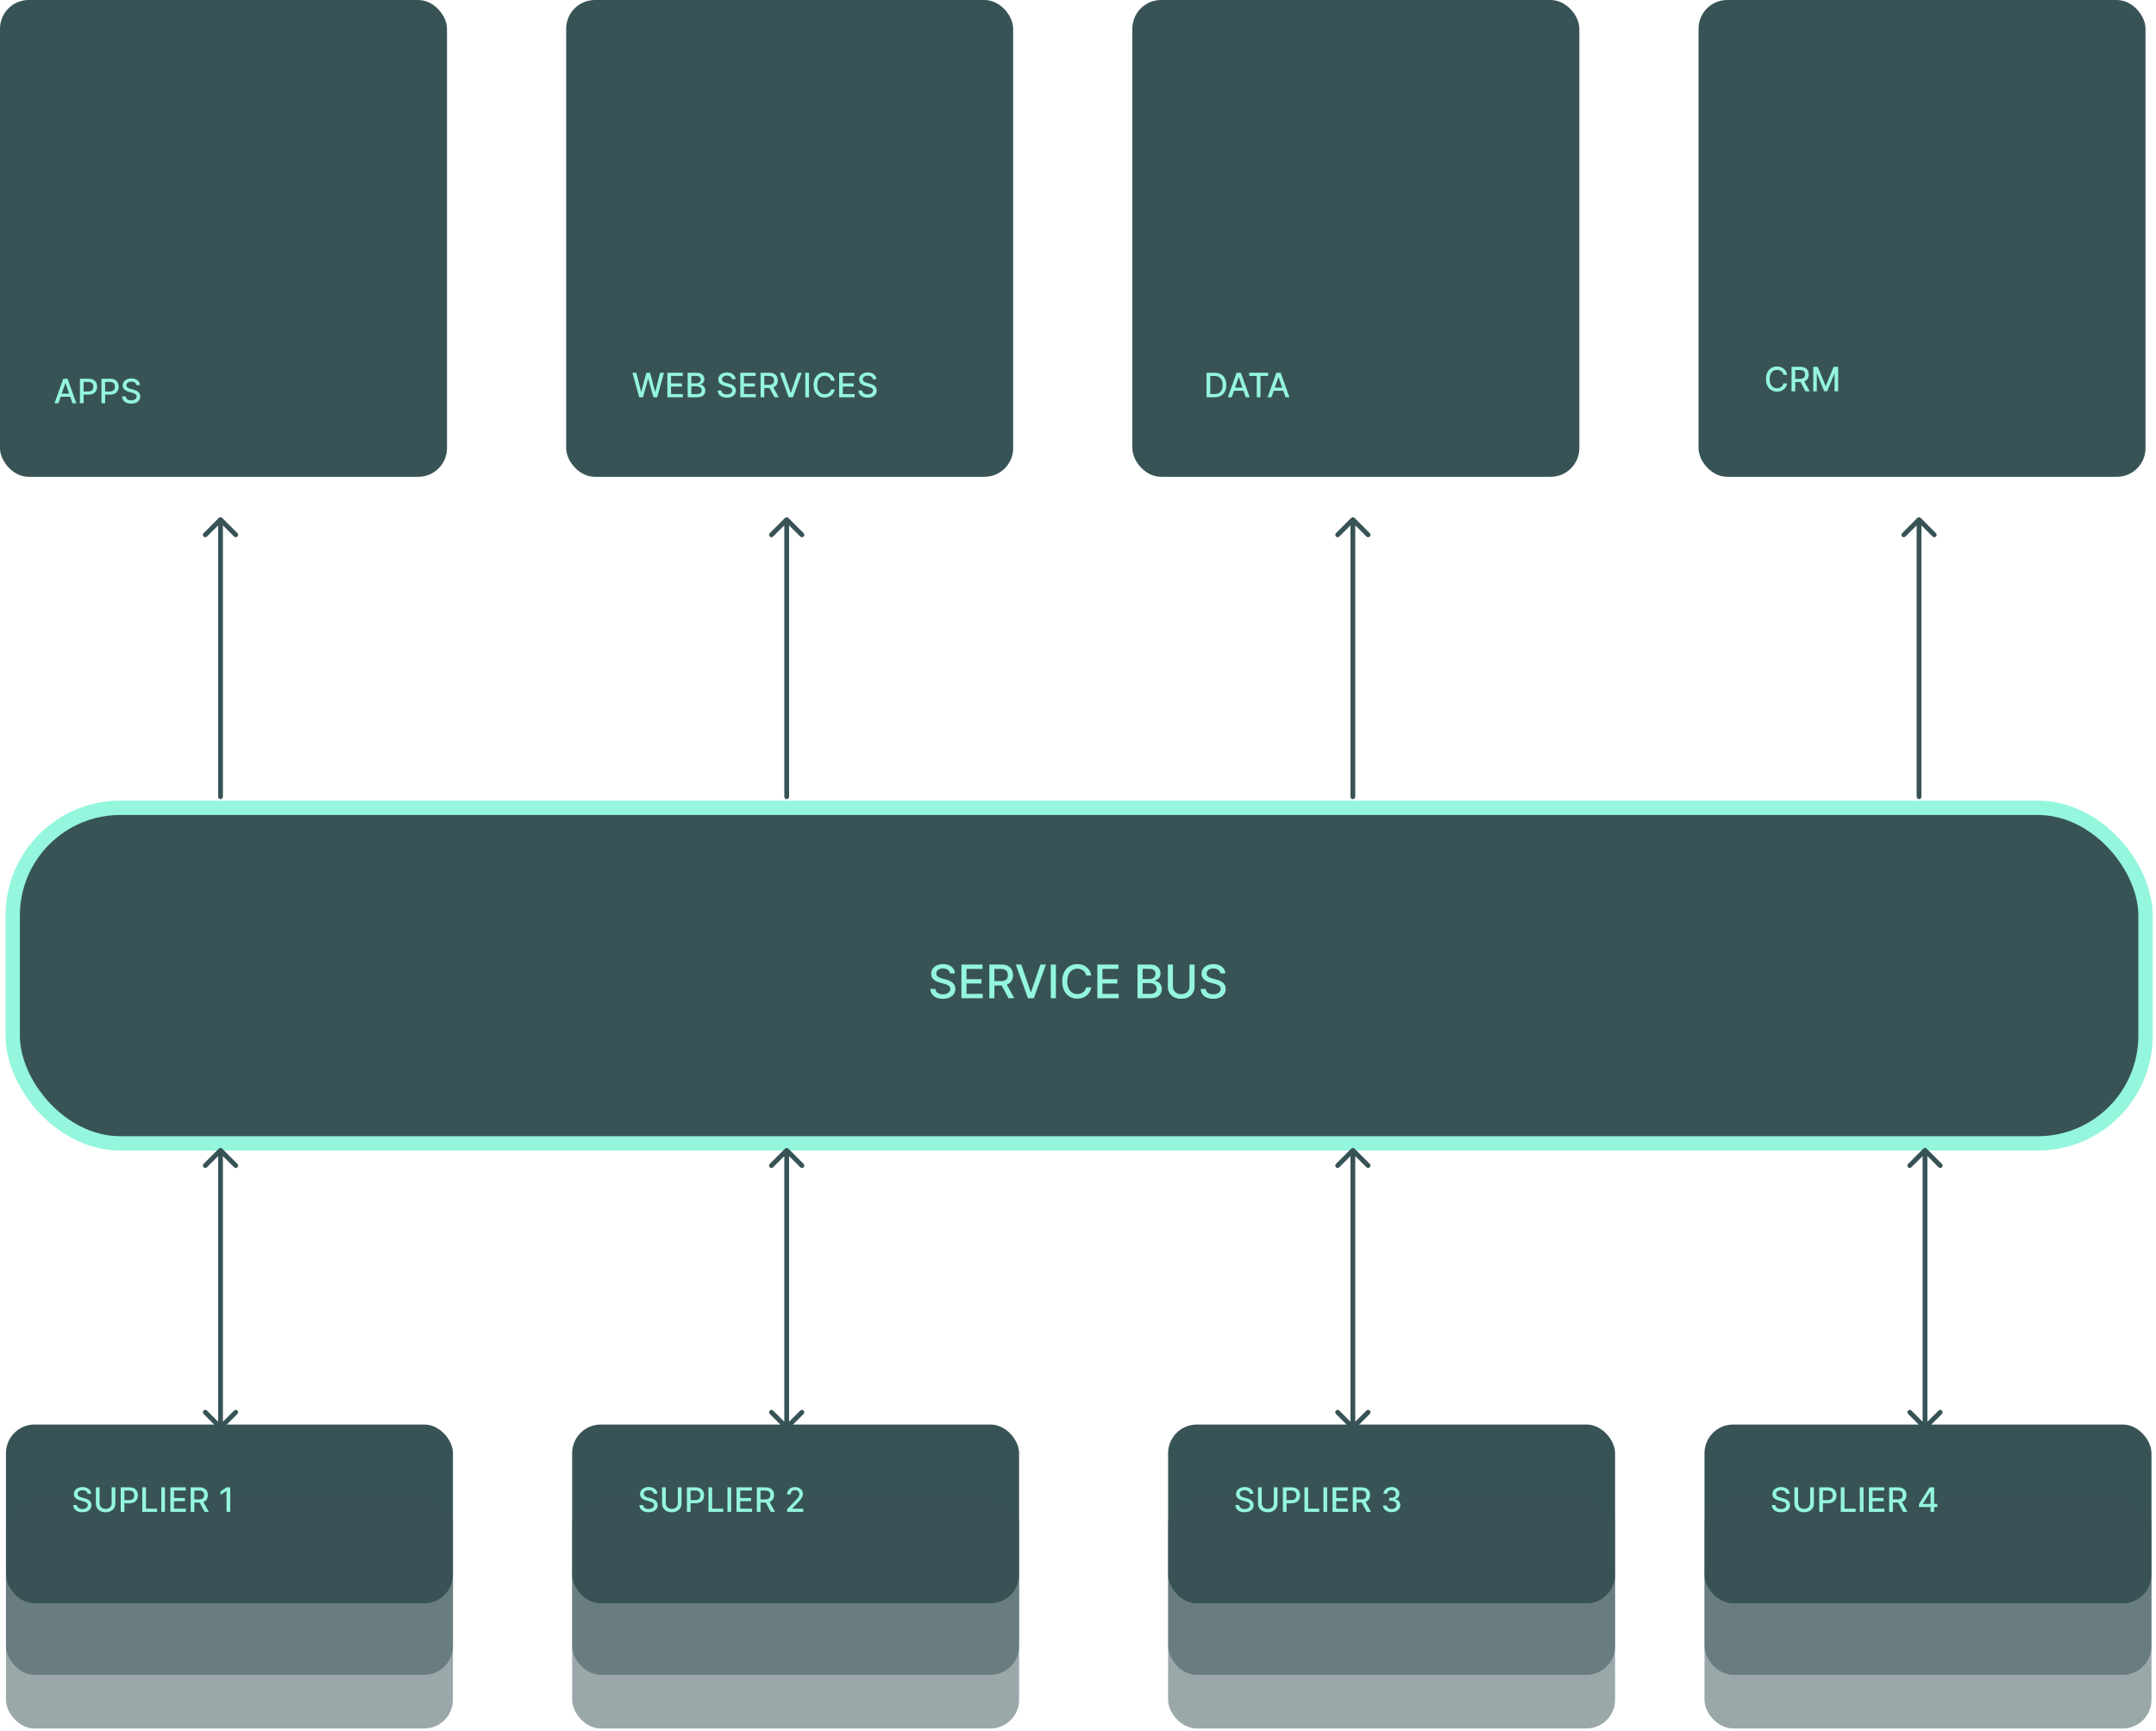
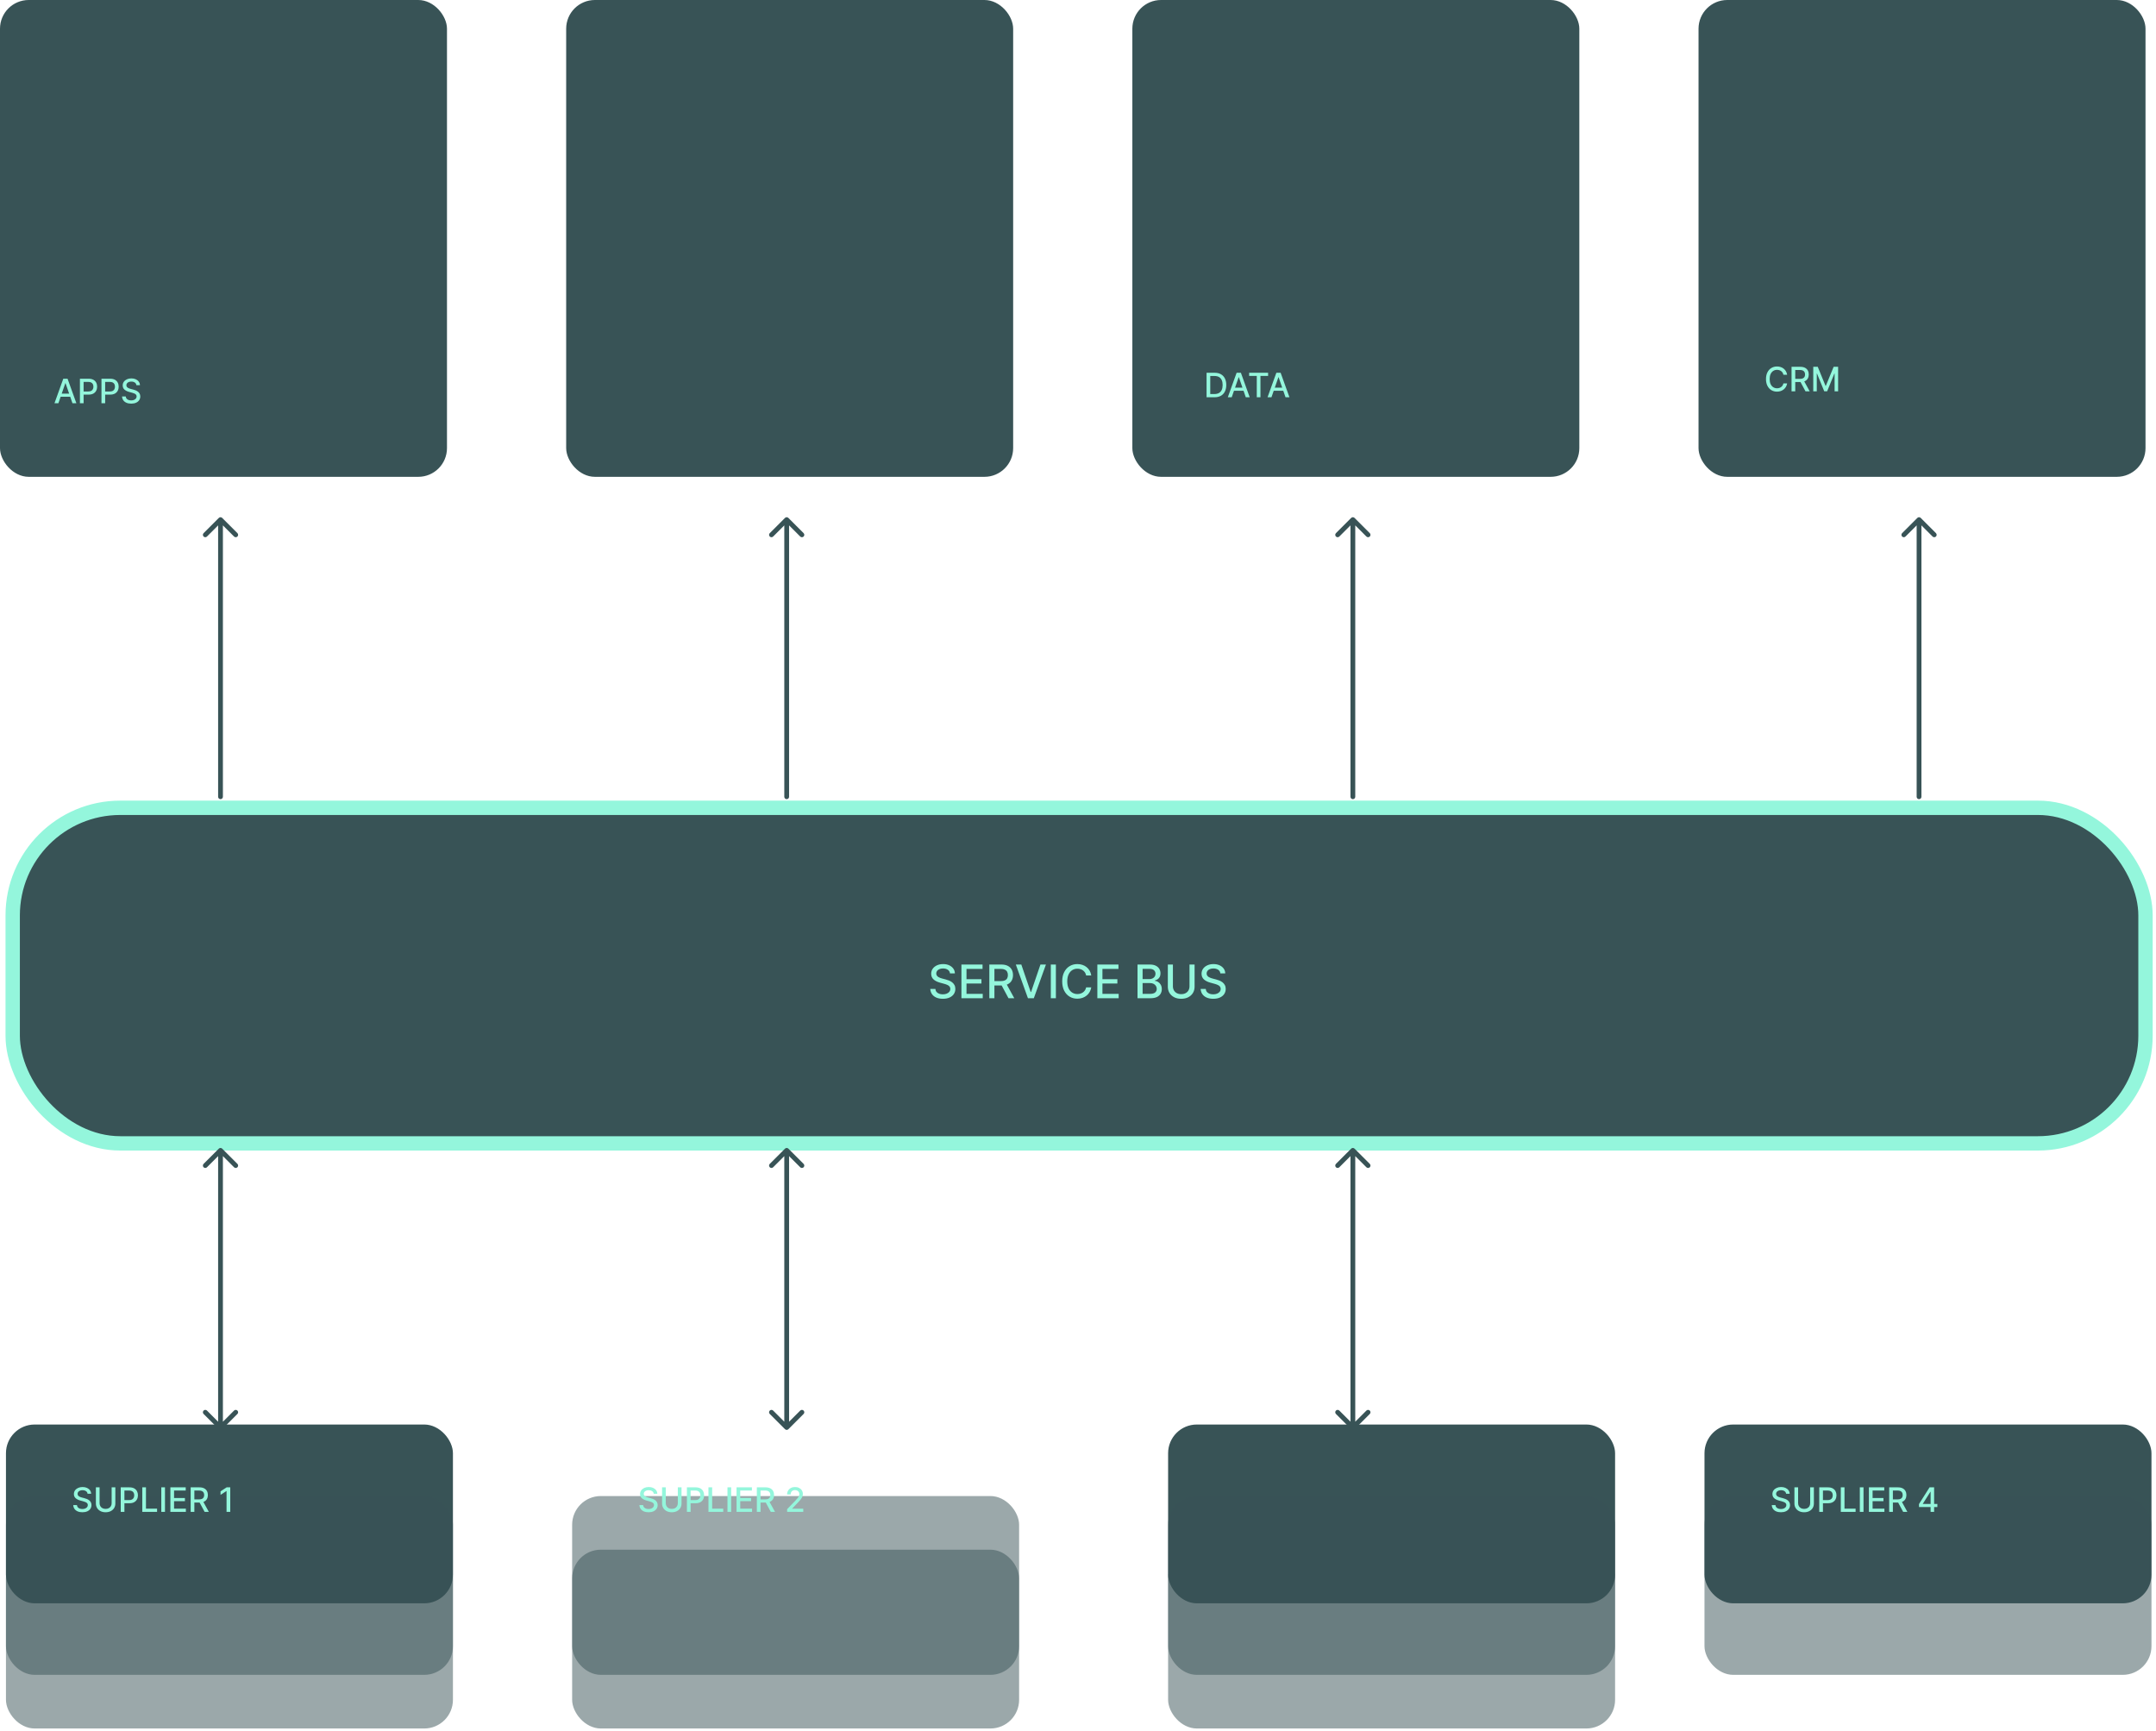
<svg xmlns="http://www.w3.org/2000/svg" width="512" height="411" viewBox="0 0 512 411" fill="none">
  <rect x="134.454" width="106.148" height="113.224" rx="6.817" fill="#385356" />
  <rect x="268.907" width="106.148" height="113.224" rx="6.817" fill="#385356" />
  <rect x="403.362" width="106.148" height="113.224" rx="6.817" fill="#385356" />
  <rect width="106.148" height="113.224" rx="6.817" fill="#385356" />
  <rect x="3.015" y="191.815" width="506.492" height="79.686" rx="25.563" fill="#385356" stroke="#94F6DC" stroke-width="3.408" />
  <path d="M225.6 231.135C225.558 230.765 225.386 230.479 225.084 230.275C224.782 230.07 224.402 229.967 223.943 229.967C223.615 229.967 223.331 230.019 223.092 230.123C222.852 230.225 222.666 230.365 222.533 230.545C222.403 230.722 222.338 230.924 222.338 231.15C222.338 231.34 222.382 231.505 222.471 231.643C222.562 231.781 222.68 231.896 222.826 231.99C222.975 232.081 223.133 232.158 223.303 232.221C223.472 232.281 223.635 232.33 223.791 232.369L224.572 232.572C224.827 232.635 225.089 232.719 225.357 232.826C225.626 232.933 225.874 233.074 226.104 233.248C226.333 233.423 226.518 233.639 226.658 233.896C226.801 234.154 226.873 234.463 226.873 234.822C226.873 235.275 226.756 235.678 226.521 236.029C226.29 236.381 225.952 236.658 225.51 236.861C225.07 237.064 224.537 237.166 223.912 237.166C223.313 237.166 222.795 237.071 222.357 236.881C221.92 236.691 221.577 236.421 221.33 236.072C221.083 235.721 220.946 235.304 220.92 234.822H222.131C222.154 235.111 222.248 235.352 222.412 235.545C222.579 235.735 222.791 235.877 223.049 235.971C223.309 236.062 223.594 236.107 223.904 236.107C224.245 236.107 224.549 236.054 224.814 235.947C225.083 235.838 225.294 235.687 225.447 235.494C225.601 235.299 225.678 235.071 225.678 234.811C225.678 234.574 225.61 234.38 225.475 234.229C225.342 234.077 225.161 233.952 224.932 233.854C224.705 233.755 224.449 233.667 224.162 233.592L223.217 233.334C222.576 233.16 222.068 232.903 221.693 232.564C221.321 232.226 221.135 231.778 221.135 231.221C221.135 230.76 221.26 230.357 221.51 230.014C221.76 229.67 222.098 229.403 222.525 229.213C222.952 229.02 223.434 228.924 223.971 228.924C224.512 228.924 224.99 229.019 225.404 229.209C225.821 229.399 226.149 229.661 226.389 229.994C226.628 230.325 226.753 230.705 226.764 231.135H225.6ZM228.315 237.033V229.033H233.331V230.072H229.522V232.51H233.069V233.545H229.522V235.994H233.378V237.033H228.315ZM234.943 237.033V229.033H237.795C238.415 229.033 238.929 229.14 239.338 229.354C239.749 229.567 240.057 229.863 240.26 230.24C240.463 230.615 240.564 231.049 240.564 231.541C240.564 232.031 240.462 232.462 240.256 232.834C240.053 233.204 239.745 233.492 239.334 233.697C238.925 233.903 238.411 234.006 237.791 234.006H235.631V232.967H237.682C238.072 232.967 238.39 232.911 238.635 232.799C238.882 232.687 239.063 232.524 239.178 232.311C239.292 232.097 239.35 231.84 239.35 231.541C239.35 231.239 239.291 230.977 239.174 230.756C239.059 230.535 238.878 230.365 238.631 230.248C238.386 230.128 238.064 230.068 237.666 230.068H236.15V237.033H234.943ZM238.893 233.424L240.869 237.033H239.494L237.557 233.424H238.893ZM242.539 229.033L244.766 235.549H244.855L247.082 229.033H248.387L245.508 237.033H244.113L241.234 229.033H242.539ZM250.749 229.033V237.033H249.542V229.033H250.749ZM259.151 231.635H257.933C257.886 231.374 257.799 231.145 257.671 230.947C257.543 230.749 257.387 230.581 257.202 230.443C257.017 230.305 256.81 230.201 256.581 230.131C256.354 230.061 256.114 230.025 255.858 230.025C255.397 230.025 254.985 230.141 254.62 230.373C254.258 230.605 253.972 230.945 253.761 231.393C253.552 231.84 253.448 232.387 253.448 233.033C253.448 233.684 253.552 234.234 253.761 234.682C253.972 235.13 254.259 235.468 254.624 235.697C254.989 235.926 255.399 236.041 255.854 236.041C256.107 236.041 256.347 236.007 256.573 235.939C256.802 235.869 257.009 235.766 257.194 235.631C257.379 235.495 257.535 235.33 257.663 235.135C257.793 234.937 257.883 234.71 257.933 234.455L259.151 234.459C259.086 234.852 258.96 235.214 258.772 235.545C258.588 235.873 258.349 236.157 258.058 236.396C257.769 236.633 257.438 236.817 257.065 236.947C256.693 237.077 256.287 237.143 255.847 237.143C255.154 237.143 254.537 236.979 253.995 236.65C253.453 236.32 253.026 235.847 252.714 235.232C252.404 234.618 252.249 233.885 252.249 233.033C252.249 232.179 252.405 231.446 252.718 230.834C253.03 230.219 253.457 229.748 253.999 229.42C254.541 229.089 255.157 228.924 255.847 228.924C256.271 228.924 256.667 228.985 257.034 229.107C257.404 229.227 257.736 229.404 258.03 229.639C258.325 229.87 258.568 230.154 258.761 230.49C258.953 230.824 259.084 231.205 259.151 231.635ZM260.596 237.033V229.033H265.611V230.072H261.803V232.51H265.35V233.545H261.803V235.994H265.658V237.033H260.596ZM270.135 237.033V229.033H273.064C273.632 229.033 274.102 229.127 274.475 229.314C274.847 229.499 275.126 229.751 275.311 230.068C275.495 230.383 275.588 230.739 275.588 231.135C275.588 231.468 275.527 231.749 275.404 231.979C275.282 232.205 275.118 232.387 274.912 232.525C274.709 232.661 274.485 232.76 274.24 232.822V232.9C274.506 232.913 274.765 232.999 275.018 233.158C275.273 233.314 275.484 233.537 275.65 233.826C275.817 234.115 275.9 234.467 275.9 234.881C275.9 235.29 275.804 235.657 275.611 235.982C275.421 236.305 275.127 236.562 274.729 236.752C274.33 236.939 273.821 237.033 273.201 237.033H270.135ZM271.342 235.998H273.084C273.662 235.998 274.076 235.886 274.326 235.662C274.576 235.438 274.701 235.158 274.701 234.822C274.701 234.57 274.637 234.338 274.51 234.127C274.382 233.916 274.2 233.748 273.963 233.623C273.729 233.498 273.45 233.436 273.127 233.436H271.342V235.998ZM271.342 232.494H272.959C273.23 232.494 273.473 232.442 273.689 232.338C273.908 232.234 274.081 232.088 274.209 231.9C274.339 231.71 274.404 231.486 274.404 231.229C274.404 230.898 274.288 230.62 274.057 230.396C273.825 230.173 273.469 230.061 272.99 230.061H271.342V232.494ZM282.477 229.033H283.688V234.295C283.688 234.855 283.556 235.351 283.293 235.783C283.03 236.213 282.66 236.551 282.184 236.799C281.707 237.044 281.148 237.166 280.508 237.166C279.87 237.166 279.313 237.044 278.836 236.799C278.359 236.551 277.99 236.213 277.727 235.783C277.464 235.351 277.332 234.855 277.332 234.295V229.033H278.539V234.197C278.539 234.559 278.618 234.881 278.777 235.162C278.939 235.443 279.167 235.665 279.461 235.826C279.755 235.985 280.104 236.064 280.508 236.064C280.914 236.064 281.264 235.985 281.559 235.826C281.855 235.665 282.082 235.443 282.238 235.162C282.397 234.881 282.477 234.559 282.477 234.197V229.033ZM289.806 231.135C289.764 230.765 289.592 230.479 289.29 230.275C288.988 230.07 288.608 229.967 288.149 229.967C287.821 229.967 287.537 230.019 287.298 230.123C287.058 230.225 286.872 230.365 286.739 230.545C286.609 230.722 286.544 230.924 286.544 231.15C286.544 231.34 286.588 231.505 286.677 231.643C286.768 231.781 286.886 231.896 287.032 231.99C287.181 232.081 287.34 232.158 287.509 232.221C287.678 232.281 287.841 232.33 287.997 232.369L288.778 232.572C289.034 232.635 289.295 232.719 289.563 232.826C289.832 232.933 290.08 233.074 290.31 233.248C290.539 233.423 290.724 233.639 290.864 233.896C291.007 234.154 291.079 234.463 291.079 234.822C291.079 235.275 290.962 235.678 290.728 236.029C290.496 236.381 290.159 236.658 289.716 236.861C289.276 237.064 288.743 237.166 288.118 237.166C287.519 237.166 287.001 237.071 286.563 236.881C286.126 236.691 285.784 236.421 285.536 236.072C285.289 235.721 285.152 235.304 285.126 234.822H286.337C286.36 235.111 286.454 235.352 286.618 235.545C286.785 235.735 286.997 235.877 287.255 235.971C287.515 236.062 287.8 236.107 288.11 236.107C288.451 236.107 288.755 236.054 289.021 235.947C289.289 235.838 289.5 235.687 289.653 235.494C289.807 235.299 289.884 235.071 289.884 234.811C289.884 234.574 289.816 234.38 289.681 234.229C289.548 234.077 289.367 233.952 289.138 233.854C288.911 233.755 288.655 233.667 288.368 233.592L287.423 233.334C286.782 233.16 286.274 232.903 285.899 232.564C285.527 232.226 285.341 231.778 285.341 231.221C285.341 230.76 285.466 230.357 285.716 230.014C285.966 229.67 286.304 229.403 286.731 229.213C287.159 229.02 287.64 228.924 288.177 228.924C288.718 228.924 289.196 229.019 289.61 229.209C290.027 229.399 290.355 229.661 290.595 229.994C290.834 230.325 290.959 230.705 290.97 231.135H289.806Z" fill="#94F6DC" />
  <path d="M13.868 95.749H12.936L15.03 89.931H16.044L18.138 95.749H17.206L15.561 90.988H15.516L13.868 95.749ZM14.024 93.471H17.047V94.209H14.024V93.471ZM18.978 95.749V89.931H21.052C21.505 89.931 21.88 90.013 22.177 90.178C22.474 90.343 22.697 90.568 22.845 90.854C22.992 91.138 23.066 91.458 23.066 91.814C23.066 92.172 22.992 92.494 22.842 92.78C22.694 93.064 22.471 93.29 22.172 93.456C21.874 93.621 21.5 93.704 21.049 93.704H19.623V92.959H20.97C21.256 92.959 21.488 92.91 21.666 92.811C21.844 92.711 21.974 92.575 22.058 92.402C22.141 92.23 22.183 92.034 22.183 91.814C22.183 91.595 22.141 91.4 22.058 91.229C21.974 91.059 21.843 90.925 21.663 90.829C21.485 90.732 21.25 90.684 20.958 90.684H19.856V95.749H18.978ZM24.096 95.749V89.931H26.169C26.622 89.931 26.997 90.013 27.294 90.178C27.592 90.343 27.814 90.568 27.962 90.854C28.11 91.138 28.184 91.458 28.184 91.814C28.184 92.172 28.109 92.494 27.959 92.78C27.811 93.064 27.588 93.29 27.289 93.456C26.991 93.621 26.617 93.704 26.166 93.704H24.74V92.959H26.087C26.373 92.959 26.605 92.91 26.783 92.811C26.961 92.711 27.092 92.575 27.175 92.402C27.258 92.23 27.3 92.034 27.3 91.814C27.3 91.595 27.258 91.4 27.175 91.229C27.092 91.059 26.96 90.925 26.78 90.829C26.602 90.732 26.367 90.684 26.076 90.684H24.973V95.749H24.096ZM32.386 91.459C32.356 91.19 32.231 90.982 32.011 90.834C31.791 90.685 31.515 90.61 31.181 90.61C30.943 90.61 30.736 90.648 30.562 90.724C30.388 90.797 30.253 90.9 30.156 91.03C30.061 91.159 30.014 91.306 30.014 91.471C30.014 91.609 30.046 91.728 30.11 91.829C30.177 91.929 30.263 92.013 30.369 92.081C30.477 92.148 30.592 92.204 30.715 92.249C30.839 92.293 30.957 92.329 31.071 92.357L31.639 92.505C31.824 92.55 32.015 92.612 32.21 92.689C32.405 92.767 32.586 92.869 32.752 92.996C32.919 93.123 33.054 93.28 33.156 93.468C33.26 93.655 33.312 93.88 33.312 94.141C33.312 94.471 33.227 94.763 33.056 95.019C32.888 95.275 32.643 95.476 32.321 95.624C32.001 95.772 31.613 95.846 31.159 95.846C30.723 95.846 30.346 95.776 30.028 95.638C29.71 95.5 29.461 95.304 29.281 95.05C29.101 94.794 29.002 94.491 28.983 94.141H29.863C29.88 94.351 29.948 94.526 30.068 94.667C30.189 94.805 30.343 94.908 30.531 94.976C30.72 95.043 30.928 95.076 31.153 95.076C31.401 95.076 31.622 95.037 31.815 94.959C32.01 94.88 32.163 94.77 32.275 94.63C32.387 94.488 32.443 94.322 32.443 94.132C32.443 93.96 32.394 93.819 32.295 93.709C32.199 93.599 32.067 93.508 31.9 93.436C31.735 93.365 31.549 93.301 31.34 93.246L30.653 93.059C30.187 92.932 29.818 92.745 29.545 92.499C29.274 92.253 29.139 91.927 29.139 91.522C29.139 91.186 29.23 90.894 29.412 90.644C29.593 90.394 29.84 90.2 30.15 90.061C30.461 89.921 30.811 89.851 31.201 89.851C31.595 89.851 31.943 89.92 32.244 90.059C32.547 90.197 32.786 90.387 32.96 90.63C33.134 90.87 33.225 91.147 33.233 91.459H32.386Z" fill="#94F6DC" />
  <rect x="1.415" y="367.979" width="106.148" height="42.459" rx="6.817" fill="#385356" fill-opacity="0.5" />
  <rect x="1.415" y="338.258" width="106.148" height="42.459" rx="6.817" fill="#385356" />
  <rect x="1.415" y="355.241" width="106.148" height="42.459" rx="6.817" fill="#385356" fill-opacity="0.5" />
  <path d="M20.796 354.706C20.766 354.437 20.641 354.228 20.421 354.081C20.201 353.931 19.925 353.856 19.592 353.856C19.353 353.856 19.146 353.894 18.972 353.97C18.798 354.044 18.663 354.146 18.566 354.277C18.471 354.405 18.424 354.552 18.424 354.717C18.424 354.855 18.456 354.975 18.521 355.075C18.587 355.175 18.673 355.26 18.779 355.328C18.887 355.394 19.003 355.45 19.126 355.495C19.249 355.539 19.367 355.575 19.481 355.603L20.049 355.751C20.235 355.796 20.425 355.858 20.62 355.936C20.815 356.013 20.996 356.116 21.163 356.243C21.329 356.369 21.464 356.527 21.566 356.714C21.67 356.902 21.722 357.126 21.722 357.387C21.722 357.717 21.637 358.01 21.467 358.265C21.298 358.521 21.053 358.723 20.731 358.87C20.411 359.018 20.023 359.092 19.569 359.092C19.133 359.092 18.756 359.023 18.438 358.885C18.12 358.746 17.871 358.55 17.691 358.296C17.511 358.041 17.412 357.738 17.393 357.387H18.273C18.291 357.598 18.359 357.773 18.478 357.913C18.599 358.051 18.753 358.154 18.941 358.223C19.13 358.289 19.338 358.322 19.563 358.322C19.811 358.322 20.032 358.283 20.225 358.206C20.42 358.126 20.574 358.016 20.685 357.876C20.797 357.734 20.853 357.568 20.853 357.379C20.853 357.207 20.804 357.065 20.705 356.956C20.609 356.846 20.477 356.755 20.31 356.683C20.146 356.611 19.959 356.547 19.751 356.493L19.063 356.305C18.597 356.178 18.228 355.992 17.955 355.745C17.684 355.499 17.549 355.173 17.549 354.768C17.549 354.433 17.64 354.14 17.822 353.89C18.003 353.64 18.25 353.446 18.56 353.308C18.871 353.168 19.221 353.098 19.611 353.098C20.005 353.098 20.353 353.167 20.654 353.305C20.957 353.443 21.196 353.634 21.37 353.876C21.544 354.117 21.635 354.393 21.643 354.706H20.796ZM26.513 353.177H27.393V357.004C27.393 357.411 27.298 357.772 27.107 358.086C26.915 358.399 26.646 358.645 26.3 358.825C25.953 359.003 25.547 359.092 25.081 359.092C24.617 359.092 24.212 359.003 23.865 358.825C23.518 358.645 23.25 358.399 23.058 358.086C22.867 357.772 22.771 357.411 22.771 357.004V353.177H23.649V356.933C23.649 357.196 23.707 357.43 23.822 357.635C23.94 357.839 24.106 358 24.32 358.118C24.534 358.233 24.787 358.291 25.081 358.291C25.376 358.291 25.631 358.233 25.845 358.118C26.061 358 26.226 357.839 26.34 357.635C26.455 357.43 26.513 357.196 26.513 356.933V353.177ZM28.67 358.995V353.177H30.744C31.196 353.177 31.571 353.26 31.869 353.424C32.166 353.589 32.389 353.814 32.536 354.1C32.684 354.385 32.758 354.705 32.758 355.061C32.758 355.419 32.683 355.741 32.533 356.027C32.386 356.311 32.162 356.536 31.863 356.703C31.566 356.868 31.192 356.95 30.741 356.95H29.315V356.206H30.661C30.947 356.206 31.179 356.156 31.357 356.058C31.535 355.957 31.666 355.821 31.749 355.649C31.833 355.476 31.874 355.28 31.874 355.061C31.874 354.841 31.833 354.646 31.749 354.475C31.666 354.305 31.534 354.171 31.354 354.075C31.176 353.978 30.942 353.93 30.65 353.93H29.548V358.995H28.67ZM33.787 358.995V353.177H34.665V358.24H37.301V358.995H33.787ZM39.18 353.177V358.995H38.303V353.177H39.18ZM40.459 358.995V353.177H44.106V353.933H41.337V355.706H43.916V356.458H41.337V358.24H44.141V358.995H40.459ZM45.279 358.995V353.177H47.353C47.804 353.177 48.178 353.255 48.475 353.41C48.774 353.565 48.998 353.78 49.146 354.055C49.293 354.328 49.367 354.643 49.367 355.001C49.367 355.357 49.292 355.671 49.143 355.941C48.995 356.21 48.772 356.42 48.472 356.569C48.175 356.719 47.801 356.794 47.35 356.794H45.779V356.038H47.271C47.555 356.038 47.786 355.997 47.964 355.916C48.144 355.834 48.275 355.716 48.359 355.561C48.442 355.405 48.484 355.219 48.484 355.001C48.484 354.781 48.441 354.591 48.356 354.43C48.273 354.269 48.141 354.146 47.961 354.061C47.783 353.974 47.549 353.93 47.259 353.93H46.157V358.995H45.279ZM48.151 356.37L49.589 358.995H48.589L47.18 356.37H48.151ZM54.68 353.177V358.995H53.8V354.058H53.766L52.374 354.967V354.126L53.825 353.177H54.68Z" fill="#94F6DC" />
  <rect x="135.869" y="367.979" width="106.148" height="42.459" rx="6.817" fill="#385356" fill-opacity="0.5" />
-   <rect x="135.869" y="338.258" width="106.148" height="42.459" rx="6.817" fill="#385356" />
  <rect x="135.869" y="355.241" width="106.148" height="42.459" rx="6.817" fill="#385356" fill-opacity="0.5" />
  <path d="M155.25 354.706C155.22 354.437 155.095 354.228 154.875 354.081C154.656 353.931 154.379 353.856 154.046 353.856C153.807 353.856 153.601 353.894 153.426 353.97C153.252 354.044 153.117 354.146 153.02 354.277C152.925 354.405 152.878 354.552 152.878 354.717C152.878 354.855 152.91 354.975 152.975 355.075C153.041 355.175 153.127 355.26 153.233 355.328C153.341 355.394 153.457 355.45 153.58 355.495C153.703 355.539 153.821 355.575 153.935 355.603L154.503 355.751C154.689 355.796 154.879 355.858 155.074 355.936C155.269 356.013 155.45 356.116 155.617 356.243C155.783 356.369 155.918 356.527 156.02 356.714C156.124 356.902 156.176 357.126 156.176 357.387C156.176 357.717 156.091 358.01 155.921 358.265C155.752 358.521 155.507 358.723 155.185 358.87C154.865 359.018 154.478 359.092 154.023 359.092C153.587 359.092 153.21 359.023 152.892 358.885C152.574 358.746 152.325 358.55 152.145 358.296C151.965 358.041 151.866 357.738 151.847 357.387H152.728C152.745 357.598 152.813 357.773 152.932 357.913C153.053 358.051 153.208 358.154 153.395 358.223C153.585 358.289 153.792 358.322 154.017 358.322C154.265 358.322 154.486 358.283 154.679 358.206C154.874 358.126 155.028 358.016 155.139 357.876C155.251 357.734 155.307 357.568 155.307 357.379C155.307 357.207 155.258 357.065 155.159 356.956C155.063 356.846 154.931 356.755 154.764 356.683C154.6 356.611 154.413 356.547 154.205 356.493L153.517 356.305C153.051 356.178 152.682 355.992 152.409 355.745C152.139 355.499 152.003 355.173 152.003 354.768C152.003 354.433 152.094 354.14 152.276 353.89C152.458 353.64 152.704 353.446 153.014 353.308C153.325 353.168 153.675 353.098 154.066 353.098C154.46 353.098 154.807 353.167 155.108 353.305C155.411 353.443 155.65 353.634 155.824 353.876C155.998 354.117 156.089 354.393 156.097 354.706H155.25ZM160.967 353.177H161.848V357.004C161.848 357.411 161.752 357.772 161.561 358.086C161.369 358.399 161.1 358.645 160.754 358.825C160.407 359.003 160.001 359.092 159.535 359.092C159.071 359.092 158.666 359.003 158.319 358.825C157.973 358.645 157.704 358.399 157.512 358.086C157.321 357.772 157.225 357.411 157.225 357.004V353.177H158.103V356.933C158.103 357.196 158.161 357.43 158.277 357.635C158.394 357.839 158.56 358 158.774 358.118C158.988 358.233 159.241 358.291 159.535 358.291C159.83 358.291 160.085 358.233 160.299 358.118C160.515 358 160.68 357.839 160.794 357.635C160.909 357.43 160.967 357.196 160.967 356.933V353.177ZM163.124 358.995V353.177H165.198C165.65 353.177 166.025 353.26 166.323 353.424C166.62 353.589 166.843 353.814 166.99 354.1C167.138 354.385 167.212 354.705 167.212 355.061C167.212 355.419 167.137 355.741 166.987 356.027C166.84 356.311 166.616 356.536 166.317 356.703C166.02 356.868 165.646 356.95 165.195 356.95H163.769V356.206H165.115C165.401 356.206 165.633 356.156 165.811 356.058C165.989 355.957 166.12 355.821 166.203 355.649C166.287 355.476 166.328 355.28 166.328 355.061C166.328 354.841 166.287 354.646 166.203 354.475C166.12 354.305 165.988 354.171 165.808 354.075C165.63 353.978 165.396 353.93 165.104 353.93H164.002V358.995H163.124ZM168.241 358.995V353.177H169.119V358.24H171.755V358.995H168.241ZM173.634 353.177V358.995H172.757V353.177H173.634ZM174.913 358.995V353.177H178.561V353.933H175.791V355.706H178.37V356.458H175.791V358.24H178.595V358.995H174.913ZM179.733 358.995V353.177H181.807C182.258 353.177 182.632 353.255 182.929 353.41C183.228 353.565 183.452 353.78 183.6 354.055C183.747 354.328 183.821 354.643 183.821 355.001C183.821 355.357 183.746 355.671 183.597 355.941C183.449 356.21 183.226 356.42 182.926 356.569C182.629 356.719 182.255 356.794 181.804 356.794H180.233V356.038H181.725C182.009 356.038 182.24 355.997 182.418 355.916C182.598 355.834 182.729 355.716 182.813 355.561C182.896 355.405 182.938 355.219 182.938 355.001C182.938 354.781 182.895 354.591 182.81 354.43C182.727 354.269 182.595 354.146 182.415 354.061C182.237 353.974 182.003 353.93 181.713 353.93H180.611V358.995H179.733ZM182.605 356.37L184.043 358.995H183.043L181.634 356.37H182.605ZM186.927 358.995V358.359L188.896 356.319C189.106 356.098 189.279 355.904 189.416 355.737C189.554 355.568 189.657 355.408 189.725 355.257C189.794 355.105 189.828 354.944 189.828 354.774C189.828 354.581 189.782 354.414 189.691 354.274C189.6 354.132 189.476 354.023 189.319 353.947C189.162 353.869 188.985 353.831 188.788 353.831C188.58 353.831 188.398 353.873 188.242 353.958C188.087 354.044 187.968 354.164 187.884 354.319C187.801 354.475 187.759 354.656 187.759 354.865H186.921C186.921 354.511 187.003 354.201 187.166 353.936C187.329 353.671 187.552 353.465 187.836 353.319C188.12 353.171 188.443 353.098 188.805 353.098C189.17 353.098 189.492 353.171 189.771 353.316C190.051 353.46 190.27 353.657 190.427 353.907C190.584 354.155 190.663 354.436 190.663 354.748C190.663 354.964 190.622 355.175 190.541 355.382C190.461 355.588 190.322 355.818 190.123 356.072C189.924 356.324 189.648 356.63 189.294 356.99L188.137 358.2V358.243H190.757V358.995H186.927Z" fill="#94F6DC" />
  <rect x="277.399" y="367.979" width="106.148" height="42.459" rx="6.817" fill="#385356" fill-opacity="0.5" />
  <rect x="277.399" y="338.258" width="106.148" height="42.459" rx="6.817" fill="#385356" />
  <rect x="277.399" y="355.241" width="106.148" height="42.459" rx="6.817" fill="#385356" fill-opacity="0.5" />
-   <path d="M296.78 354.706C296.75 354.437 296.625 354.228 296.405 354.081C296.186 353.931 295.909 353.856 295.576 353.856C295.337 353.856 295.131 353.894 294.956 353.97C294.782 354.044 294.647 354.146 294.55 354.277C294.455 354.405 294.408 354.552 294.408 354.717C294.408 354.855 294.44 354.975 294.505 355.075C294.571 355.175 294.657 355.26 294.763 355.328C294.871 355.394 294.987 355.45 295.11 355.495C295.233 355.539 295.351 355.575 295.465 355.603L296.033 355.751C296.219 355.796 296.409 355.858 296.604 355.936C296.799 356.013 296.98 356.116 297.147 356.243C297.313 356.369 297.448 356.527 297.55 356.714C297.654 356.902 297.706 357.126 297.706 357.387C297.706 357.717 297.621 358.01 297.451 358.265C297.282 358.521 297.037 358.723 296.715 358.87C296.395 359.018 296.008 359.092 295.553 359.092C295.117 359.092 294.741 359.023 294.422 358.885C294.104 358.746 293.855 358.55 293.675 358.296C293.495 358.041 293.396 357.738 293.377 357.387H294.258C294.275 357.598 294.343 357.773 294.462 357.913C294.583 358.051 294.738 358.154 294.925 358.223C295.115 358.289 295.322 358.322 295.547 358.322C295.795 358.322 296.016 358.283 296.209 358.206C296.404 358.126 296.558 358.016 296.669 357.876C296.781 357.734 296.837 357.568 296.837 357.379C296.837 357.207 296.788 357.065 296.689 356.956C296.593 356.846 296.461 356.755 296.294 356.683C296.13 356.611 295.943 356.547 295.735 356.493L295.047 356.305C294.581 356.178 294.212 355.992 293.939 355.745C293.669 355.499 293.533 355.173 293.533 354.768C293.533 354.433 293.624 354.14 293.806 353.89C293.988 353.64 294.234 353.446 294.544 353.308C294.855 353.168 295.205 353.098 295.596 353.098C295.99 353.098 296.337 353.167 296.638 353.305C296.941 353.443 297.18 353.634 297.354 353.876C297.528 354.117 297.619 354.393 297.627 354.706H296.78ZM302.497 353.177H303.378V357.004C303.378 357.411 303.282 357.772 303.091 358.086C302.899 358.399 302.63 358.645 302.284 358.825C301.937 359.003 301.531 359.092 301.065 359.092C300.601 359.092 300.196 359.003 299.849 358.825C299.503 358.645 299.234 358.399 299.042 358.086C298.851 357.772 298.755 357.411 298.755 357.004V353.177H299.633V356.933C299.633 357.196 299.691 357.43 299.807 357.635C299.924 357.839 300.09 358 300.304 358.118C300.518 358.233 300.772 358.291 301.065 358.291C301.361 358.291 301.615 358.233 301.829 358.118C302.045 358 302.21 357.839 302.324 357.635C302.439 357.43 302.497 357.196 302.497 356.933V353.177ZM304.654 358.995V353.177H306.728C307.18 353.177 307.555 353.26 307.853 353.424C308.15 353.589 308.373 353.814 308.52 354.1C308.668 354.385 308.742 354.705 308.742 355.061C308.742 355.419 308.667 355.741 308.517 356.027C308.37 356.311 308.146 356.536 307.847 356.703C307.55 356.868 307.176 356.95 306.725 356.95H305.299V356.206H306.645C306.931 356.206 307.163 356.156 307.341 356.058C307.519 355.957 307.65 355.821 307.733 355.649C307.817 355.476 307.858 355.28 307.858 355.061C307.858 354.841 307.817 354.646 307.733 354.475C307.65 354.305 307.518 354.171 307.339 354.075C307.16 353.978 306.926 353.93 306.634 353.93H305.532V358.995H304.654ZM309.771 358.995V353.177H310.649V358.24H313.285V358.995H309.771ZM315.165 353.177V358.995H314.287V353.177H315.165ZM316.443 358.995V353.177H320.091V353.933H317.321V355.706H319.9V356.458H317.321V358.24H320.125V358.995H316.443ZM321.263 358.995V353.177H323.337C323.788 353.177 324.162 353.255 324.459 353.41C324.758 353.565 324.982 353.78 325.13 354.055C325.277 354.328 325.351 354.643 325.351 355.001C325.351 355.357 325.276 355.671 325.127 355.941C324.979 356.21 324.756 356.42 324.456 356.569C324.159 356.719 323.785 356.794 323.334 356.794H321.763V356.038H323.255C323.539 356.038 323.77 355.997 323.948 355.916C324.128 355.834 324.259 355.716 324.343 355.561C324.426 355.405 324.468 355.219 324.468 355.001C324.468 354.781 324.425 354.591 324.34 354.43C324.257 354.269 324.125 354.146 323.945 354.061C323.767 353.974 323.533 353.93 323.243 353.93H322.141V358.995H321.263ZM324.135 356.37L325.573 358.995H324.573L323.164 356.37H324.135ZM330.483 359.075C330.093 359.075 329.744 359.008 329.437 358.873C329.132 358.739 328.891 358.552 328.713 358.314C328.537 358.073 328.442 357.795 328.429 357.478H329.321C329.332 357.651 329.39 357.8 329.494 357.927C329.6 358.052 329.738 358.149 329.909 358.217C330.079 358.285 330.269 358.319 330.477 358.319C330.706 358.319 330.909 358.279 331.085 358.2C331.263 358.12 331.402 358.01 331.503 357.868C331.603 357.724 331.653 357.558 331.653 357.37C331.653 357.175 331.603 357.004 331.503 356.856C331.404 356.707 331.259 356.589 331.068 356.504C330.879 356.419 330.649 356.376 330.38 356.376H329.889V355.66H330.38C330.596 355.66 330.786 355.621 330.949 355.544C331.113 355.466 331.242 355.358 331.335 355.22C331.428 355.08 331.474 354.916 331.474 354.728C331.474 354.548 331.433 354.392 331.352 354.26C331.272 354.125 331.159 354.02 331.011 353.944C330.865 353.868 330.693 353.831 330.494 353.831C330.305 353.831 330.128 353.866 329.963 353.936C329.8 354.004 329.667 354.102 329.565 354.231C329.463 354.358 329.408 354.511 329.4 354.689H328.551C328.56 354.374 328.653 354.098 328.829 353.859C329.007 353.62 329.242 353.434 329.534 353.299C329.825 353.165 330.149 353.098 330.505 353.098C330.879 353.098 331.2 353.171 331.471 353.316C331.744 353.46 331.954 353.653 332.102 353.893C332.252 354.134 332.325 354.397 332.324 354.683C332.325 355.009 332.235 355.285 332.051 355.512C331.869 355.74 331.627 355.892 331.324 355.97V356.015C331.71 356.074 332.009 356.227 332.221 356.475C332.435 356.724 332.541 357.031 332.54 357.399C332.541 357.719 332.452 358.006 332.272 358.26C332.094 358.513 331.851 358.713 331.542 358.859C331.234 359.003 330.88 359.075 330.483 359.075Z" fill="#94F6DC" />
-   <rect x="404.776" y="367.979" width="106.148" height="42.459" rx="6.817" fill="#385356" fill-opacity="0.5" />
  <rect x="404.777" y="338.258" width="106.148" height="42.459" rx="6.817" fill="#385356" />
  <rect x="404.776" y="355.241" width="106.148" height="42.459" rx="6.817" fill="#385356" fill-opacity="0.5" />
  <path d="M424.157 354.706C424.127 354.437 424.002 354.228 423.782 354.081C423.563 353.931 423.286 353.856 422.953 353.856C422.714 353.856 422.508 353.894 422.334 353.97C422.159 354.044 422.024 354.146 421.927 354.277C421.833 354.405 421.785 354.552 421.785 354.717C421.785 354.855 421.818 354.975 421.882 355.075C421.948 355.175 422.034 355.26 422.14 355.328C422.248 355.394 422.364 355.45 422.487 355.495C422.61 355.539 422.728 355.575 422.842 355.603L423.41 355.751C423.596 355.796 423.786 355.858 423.981 355.936C424.176 356.013 424.357 356.116 424.524 356.243C424.691 356.369 424.825 356.527 424.927 356.714C425.032 356.902 425.084 357.126 425.084 357.387C425.084 357.717 424.998 358.01 424.828 358.265C424.659 358.521 424.414 358.723 424.092 358.87C423.772 359.018 423.385 359.092 422.93 359.092C422.495 359.092 422.118 359.023 421.8 358.885C421.481 358.746 421.232 358.55 421.052 358.296C420.872 358.041 420.773 357.738 420.754 357.387H421.635C421.652 357.598 421.72 357.773 421.839 357.913C421.961 358.051 422.115 358.154 422.302 358.223C422.492 358.289 422.699 358.322 422.925 358.322C423.173 358.322 423.393 358.283 423.586 358.206C423.782 358.126 423.935 358.016 424.047 357.876C424.158 357.734 424.214 357.568 424.214 357.379C424.214 357.207 424.165 357.065 424.067 356.956C423.97 356.846 423.838 356.755 423.672 356.683C423.507 356.611 423.32 356.547 423.112 356.493L422.425 356.305C421.959 356.178 421.589 355.992 421.317 355.745C421.046 355.499 420.91 355.173 420.91 354.768C420.91 354.433 421.001 354.14 421.183 353.89C421.365 353.64 421.611 353.446 421.922 353.308C422.232 353.168 422.583 353.098 422.973 353.098C423.367 353.098 423.714 353.167 424.015 353.305C424.318 353.443 424.557 353.634 424.731 353.876C424.906 354.117 424.996 354.393 425.004 354.706H424.157ZM429.874 353.177H430.755V357.004C430.755 357.411 430.659 357.772 430.468 358.086C430.277 358.399 430.008 358.645 429.661 358.825C429.314 359.003 428.908 359.092 428.442 359.092C427.978 359.092 427.573 359.003 427.226 358.825C426.88 358.645 426.611 358.399 426.42 358.086C426.228 357.772 426.133 357.411 426.133 357.004V353.177H427.01V356.933C427.01 357.196 427.068 357.43 427.184 357.635C427.301 357.839 427.467 358 427.681 358.118C427.895 358.233 428.149 358.291 428.442 358.291C428.738 358.291 428.992 358.233 429.206 358.118C429.422 358 429.587 357.839 429.701 357.635C429.816 357.43 429.874 357.196 429.874 356.933V353.177ZM432.031 358.995V353.177H434.105C434.558 353.177 434.933 353.26 435.23 353.424C435.527 353.589 435.75 353.814 435.898 354.1C436.045 354.385 436.119 354.705 436.119 355.061C436.119 355.419 436.044 355.741 435.895 356.027C435.747 356.311 435.523 356.536 435.224 356.703C434.927 356.868 434.553 356.95 434.102 356.95H432.676V356.206H434.023C434.309 356.206 434.541 356.156 434.719 356.058C434.897 355.957 435.027 355.821 435.111 355.649C435.194 355.476 435.236 355.28 435.236 355.061C435.236 354.841 435.194 354.646 435.111 354.475C435.027 354.305 434.896 354.171 434.716 354.075C434.538 353.978 434.303 353.93 434.011 353.93H432.909V358.995H432.031ZM437.148 358.995V353.177H438.026V358.24H440.662V358.995H437.148ZM442.542 353.177V358.995H441.664V353.177H442.542ZM443.82 358.995V353.177H447.468V353.933H444.698V355.706H447.277V356.458H444.698V358.24H447.502V358.995H443.82ZM448.64 358.995V353.177H450.714C451.165 353.177 451.539 353.255 451.836 353.41C452.136 353.565 452.359 353.78 452.507 354.055C452.655 354.328 452.728 354.643 452.728 355.001C452.728 355.357 452.654 355.671 452.504 355.941C452.356 356.21 452.133 356.42 451.834 356.569C451.536 356.719 451.162 356.794 450.711 356.794H449.14V356.038H450.632C450.916 356.038 451.147 355.997 451.325 355.916C451.505 355.834 451.637 355.716 451.72 355.561C451.803 355.405 451.845 355.219 451.845 355.001C451.845 354.781 451.802 354.591 451.717 354.43C451.634 354.269 451.502 354.146 451.322 354.061C451.144 353.974 450.91 353.93 450.621 353.93H449.518V358.995H448.64ZM451.513 356.37L452.95 358.995H451.95L450.541 356.37H451.513ZM455.712 357.859V357.149L458.226 353.177H458.786V354.223H458.431L456.633 357.069V357.115H460.079V357.859H455.712ZM458.471 358.995V357.643L458.476 357.319V353.177H459.309V358.995H458.471Z" fill="#94F6DC" />
-   <path d="M151.801 94.334L150.187 88.516H151.11L152.244 93.021H152.298L153.477 88.516H154.392L155.571 93.024H155.624L156.755 88.516H157.681L156.065 94.334H155.181L153.957 89.976H153.911L152.687 94.334H151.801ZM158.482 94.334V88.516H162.129V89.271H159.36V91.044H161.939V91.797H159.36V93.578H162.164V94.334H158.482ZM163.302 94.334V88.516H165.433C165.846 88.516 166.187 88.584 166.458 88.72C166.729 88.855 166.932 89.037 167.066 89.268C167.201 89.498 167.268 89.756 167.268 90.044C167.268 90.286 167.223 90.491 167.134 90.658C167.045 90.822 166.926 90.955 166.776 91.055C166.629 91.154 166.466 91.226 166.288 91.271V91.328C166.481 91.338 166.669 91.4 166.853 91.516C167.039 91.629 167.192 91.791 167.313 92.001C167.435 92.212 167.495 92.467 167.495 92.768C167.495 93.066 167.425 93.333 167.285 93.57C167.147 93.804 166.933 93.991 166.643 94.129C166.353 94.266 165.983 94.334 165.532 94.334H163.302ZM164.18 93.581H165.447C165.867 93.581 166.169 93.499 166.35 93.337C166.532 93.174 166.623 92.97 166.623 92.726C166.623 92.542 166.577 92.374 166.484 92.22C166.391 92.067 166.258 91.945 166.086 91.854C165.916 91.763 165.713 91.717 165.478 91.717H164.18V93.581ZM164.18 91.033H165.356C165.553 91.033 165.73 90.995 165.887 90.919C166.046 90.843 166.172 90.737 166.265 90.601C166.36 90.463 166.407 90.3 166.407 90.112C166.407 89.872 166.323 89.67 166.154 89.507C165.986 89.344 165.727 89.263 165.379 89.263H164.18V91.033ZM173.827 90.044C173.797 89.775 173.672 89.567 173.452 89.419C173.232 89.269 172.956 89.195 172.622 89.195C172.384 89.195 172.177 89.232 172.003 89.308C171.829 89.382 171.693 89.484 171.597 89.615C171.502 89.744 171.455 89.891 171.455 90.055C171.455 90.194 171.487 90.313 171.551 90.413C171.618 90.514 171.704 90.598 171.81 90.666C171.918 90.732 172.033 90.788 172.156 90.834C172.28 90.877 172.398 90.913 172.512 90.942L173.08 91.089C173.265 91.135 173.456 91.196 173.651 91.274C173.846 91.352 174.027 91.454 174.193 91.581C174.36 91.708 174.495 91.865 174.597 92.052C174.701 92.24 174.753 92.464 174.753 92.726C174.753 93.055 174.668 93.348 174.497 93.604C174.329 93.859 174.084 94.061 173.762 94.209C173.441 94.356 173.054 94.43 172.6 94.43C172.164 94.43 171.787 94.361 171.469 94.223C171.151 94.085 170.902 93.889 170.722 93.635C170.542 93.379 170.442 93.076 170.423 92.726H171.304C171.321 92.936 171.389 93.111 171.509 93.251C171.63 93.39 171.784 93.493 171.972 93.561C172.161 93.627 172.369 93.66 172.594 93.66C172.842 93.66 173.063 93.622 173.256 93.544C173.451 93.464 173.604 93.355 173.716 93.214C173.828 93.072 173.884 92.907 173.884 92.717C173.884 92.545 173.834 92.404 173.736 92.294C173.639 92.184 173.508 92.093 173.341 92.021C173.176 91.949 172.99 91.886 172.781 91.831L172.094 91.643C171.628 91.516 171.259 91.33 170.986 91.084C170.715 90.838 170.58 90.512 170.58 90.106C170.58 89.771 170.671 89.479 170.852 89.229C171.034 88.979 171.281 88.784 171.591 88.646C171.902 88.506 172.252 88.436 172.642 88.436C173.036 88.436 173.384 88.505 173.685 88.643C173.988 88.782 174.227 88.972 174.401 89.214C174.575 89.455 174.666 89.731 174.673 90.044H173.827ZM175.802 94.334V88.516H179.45V89.271H176.68V91.044H179.259V91.797H176.68V93.578H179.484V94.334H175.802ZM180.622 94.334V88.516H182.696C183.147 88.516 183.521 88.593 183.818 88.749C184.118 88.904 184.341 89.119 184.489 89.393C184.637 89.666 184.71 89.981 184.71 90.339C184.71 90.695 184.636 91.009 184.486 91.28C184.338 91.549 184.115 91.758 183.816 91.908C183.518 92.057 183.144 92.132 182.693 92.132H181.122V91.376H182.614C182.898 91.376 183.129 91.336 183.307 91.254C183.487 91.173 183.619 91.054 183.702 90.899C183.785 90.744 183.827 90.557 183.827 90.339C183.827 90.12 183.784 89.929 183.699 89.768C183.616 89.607 183.484 89.484 183.304 89.399C183.126 89.312 182.892 89.268 182.602 89.268H181.5V94.334H180.622ZM183.495 91.709L184.932 94.334H183.932L182.523 91.709H183.495ZM186.147 88.516L187.766 93.254H187.831L189.45 88.516H190.399L188.306 94.334H187.291L185.198 88.516H186.147ZM192.117 88.516V94.334H191.24V88.516H192.117ZM198.228 90.408H197.342C197.308 90.218 197.244 90.052 197.151 89.908C197.059 89.764 196.945 89.641 196.811 89.541C196.676 89.441 196.526 89.365 196.359 89.314C196.194 89.263 196.019 89.237 195.833 89.237C195.498 89.237 195.198 89.321 194.933 89.49C194.669 89.659 194.461 89.906 194.308 90.231C194.156 90.557 194.08 90.955 194.08 91.425C194.08 91.898 194.156 92.298 194.308 92.624C194.461 92.949 194.67 93.195 194.936 93.362C195.201 93.529 195.499 93.612 195.83 93.612C196.014 93.612 196.188 93.588 196.353 93.538C196.52 93.487 196.67 93.412 196.805 93.314C196.939 93.215 197.053 93.095 197.146 92.953C197.24 92.809 197.306 92.644 197.342 92.459L198.228 92.462C198.181 92.748 198.089 93.011 197.953 93.251C197.818 93.49 197.645 93.696 197.433 93.871C197.223 94.043 196.982 94.177 196.711 94.271C196.44 94.366 196.145 94.413 195.825 94.413C195.321 94.413 194.872 94.294 194.478 94.055C194.084 93.815 193.774 93.471 193.546 93.024C193.321 92.577 193.208 92.044 193.208 91.425C193.208 90.803 193.322 90.27 193.549 89.825C193.776 89.378 194.087 89.035 194.481 88.797C194.875 88.556 195.323 88.436 195.825 88.436C196.133 88.436 196.421 88.481 196.688 88.57C196.957 88.657 197.199 88.785 197.413 88.956C197.627 89.124 197.804 89.331 197.944 89.575C198.084 89.818 198.179 90.095 198.228 90.408ZM199.279 94.334V88.516H202.926V89.271H200.156V91.044H202.736V91.797H200.156V93.578H202.96V94.334H199.279ZM207.272 90.044C207.242 89.775 207.117 89.567 206.897 89.419C206.678 89.269 206.401 89.195 206.068 89.195C205.829 89.195 205.623 89.232 205.448 89.308C205.274 89.382 205.139 89.484 205.042 89.615C204.947 89.744 204.9 89.891 204.9 90.055C204.9 90.194 204.932 90.313 204.997 90.413C205.063 90.514 205.149 90.598 205.255 90.666C205.363 90.732 205.479 90.788 205.602 90.834C205.725 90.877 205.843 90.913 205.957 90.942L206.525 91.089C206.711 91.135 206.901 91.196 207.096 91.274C207.291 91.352 207.472 91.454 207.639 91.581C207.805 91.708 207.94 91.865 208.042 92.052C208.146 92.24 208.198 92.464 208.198 92.726C208.198 93.055 208.113 93.348 207.943 93.604C207.774 93.859 207.529 94.061 207.207 94.209C206.887 94.356 206.499 94.43 206.045 94.43C205.609 94.43 205.232 94.361 204.914 94.223C204.596 94.085 204.347 93.889 204.167 93.635C203.987 93.379 203.888 93.076 203.869 92.726H204.749C204.767 92.936 204.835 93.111 204.954 93.251C205.075 93.39 205.23 93.493 205.417 93.561C205.606 93.627 205.814 93.66 206.039 93.66C206.287 93.66 206.508 93.622 206.701 93.544C206.896 93.464 207.05 93.355 207.161 93.214C207.273 93.072 207.329 92.907 207.329 92.717C207.329 92.545 207.28 92.404 207.181 92.294C207.085 92.184 206.953 92.093 206.786 92.021C206.622 91.949 206.435 91.886 206.227 91.831L205.539 91.643C205.073 91.516 204.704 91.33 204.431 91.084C204.16 90.838 204.025 90.512 204.025 90.106C204.025 89.771 204.116 89.479 204.298 89.229C204.48 88.979 204.726 88.784 205.036 88.646C205.347 88.506 205.697 88.436 206.088 88.436C206.481 88.436 206.829 88.505 207.13 88.643C207.433 88.782 207.672 88.972 207.846 89.214C208.02 89.455 208.111 89.731 208.119 90.044H207.272Z" fill="#94F6DC" />
  <path d="M288.414 94.334H286.531V88.516H288.474C289.044 88.516 289.533 88.632 289.942 88.865C290.352 89.096 290.665 89.428 290.883 89.862C291.103 90.294 291.212 90.812 291.212 91.416C291.212 92.022 291.102 92.543 290.88 92.979C290.66 93.414 290.342 93.749 289.925 93.984C289.509 94.217 289.005 94.334 288.414 94.334ZM287.408 93.567H288.366C288.809 93.567 289.177 93.483 289.471 93.317C289.764 93.148 289.984 92.905 290.13 92.587C290.276 92.266 290.349 91.876 290.349 91.416C290.349 90.96 290.276 90.572 290.13 90.254C289.986 89.936 289.771 89.695 289.485 89.53C289.199 89.365 288.844 89.283 288.42 89.283H287.408V93.567ZM292.506 94.334H291.575L293.668 88.516H294.683L296.776 94.334H295.844L294.2 89.572H294.154L292.506 94.334ZM292.663 92.055H295.685V92.794H292.663V92.055ZM296.642 89.271V88.516H301.145V89.271H299.33V94.334H298.455V89.271H296.642ZM301.944 94.334H301.012L303.106 88.516H304.12L306.214 94.334H305.282L303.637 89.572H303.592L301.944 94.334ZM302.1 92.055H305.123V92.794H302.1V92.055Z" fill="#94F6DC" />
  <path d="M424.401 88.992H423.515C423.481 88.803 423.417 88.636 423.325 88.492C423.232 88.348 423.118 88.226 422.984 88.126C422.849 88.025 422.699 87.95 422.532 87.899C422.367 87.847 422.192 87.822 422.006 87.822C421.671 87.822 421.371 87.906 421.106 88.075C420.843 88.243 420.634 88.49 420.481 88.816C420.329 89.142 420.254 89.54 420.254 90.009C420.254 90.483 420.329 90.882 420.481 91.208C420.634 91.534 420.844 91.78 421.109 91.947C421.374 92.114 421.672 92.197 422.004 92.197C422.187 92.197 422.362 92.172 422.526 92.123C422.693 92.072 422.844 91.997 422.978 91.899C423.112 91.8 423.226 91.68 423.319 91.538C423.414 91.394 423.479 91.229 423.515 91.043L424.401 91.046C424.354 91.332 424.262 91.596 424.126 91.836C423.991 92.075 423.818 92.281 423.606 92.455C423.396 92.628 423.155 92.761 422.884 92.856C422.613 92.951 422.318 92.998 421.998 92.998C421.494 92.998 421.045 92.879 420.651 92.64C420.257 92.4 419.947 92.056 419.719 91.609C419.494 91.162 419.381 90.629 419.381 90.009C419.381 89.388 419.495 88.855 419.722 88.41C419.95 87.963 420.26 87.62 420.654 87.382C421.048 87.141 421.496 87.021 421.998 87.021C422.307 87.021 422.594 87.065 422.862 87.154C423.13 87.241 423.372 87.37 423.586 87.541C423.8 87.709 423.977 87.916 424.117 88.16C424.257 88.402 424.352 88.68 424.401 88.992ZM425.452 92.918V87.1H427.526C427.976 87.1 428.35 87.178 428.648 87.333C428.947 87.489 429.17 87.704 429.318 87.978C429.466 88.251 429.54 88.566 429.54 88.924C429.54 89.28 429.465 89.594 429.315 89.865C429.168 90.133 428.944 90.343 428.645 90.492C428.348 90.642 427.973 90.717 427.523 90.717H425.952V89.961H427.443C427.727 89.961 427.958 89.92 428.136 89.839C428.316 89.757 428.448 89.639 428.531 89.484C428.615 89.329 428.656 89.142 428.656 88.924C428.656 88.704 428.614 88.514 428.528 88.353C428.445 88.192 428.313 88.069 428.134 87.984C427.955 87.897 427.722 87.853 427.432 87.853H426.33V92.918H425.452ZM428.324 90.293L429.761 92.918H428.761L427.352 90.293H428.324ZM430.608 87.1H431.673L433.526 91.623H433.594L435.446 87.1H436.511V92.918H435.676V88.708H435.622L433.906 92.91H433.213L431.497 88.705H431.443V92.918H430.608V87.1Z" fill="#94F6DC" />
  <path d="M51.798 189.195C51.798 189.509 52.052 189.763 52.366 189.763C52.68 189.763 52.934 189.509 52.934 189.195H51.798ZM52.768 122.982C52.546 122.76 52.186 122.76 51.964 122.982L48.349 126.597C48.127 126.819 48.127 127.178 48.349 127.4C48.571 127.622 48.931 127.622 49.153 127.4L52.366 124.187L55.579 127.4C55.801 127.622 56.161 127.622 56.383 127.4C56.605 127.178 56.605 126.819 56.383 126.597L52.768 122.982ZM52.934 189.195V123.383H51.798V189.195H52.934Z" fill="#385356" />
  <path d="M51.964 339.367C52.186 339.588 52.546 339.588 52.768 339.367L56.383 335.751C56.605 335.53 56.605 335.17 56.383 334.948C56.161 334.726 55.801 334.726 55.579 334.948L52.366 338.162L49.153 334.948C48.931 334.726 48.571 334.726 48.349 334.948C48.127 335.17 48.127 335.53 48.349 335.751L51.964 339.367ZM52.768 272.752C52.546 272.53 52.186 272.53 51.964 272.752L48.349 276.367C48.127 276.589 48.127 276.948 48.349 277.17C48.571 277.392 48.931 277.392 49.153 277.17L52.366 273.957L55.579 277.17C55.801 277.392 56.161 277.392 56.383 277.17C56.605 276.948 56.605 276.589 56.383 276.367L52.768 272.752ZM52.934 338.965V273.153H51.798V338.965H52.934Z" fill="#385356" />
  <path d="M186.419 339.367C186.64 339.588 187 339.588 187.222 339.367L190.837 335.751C191.059 335.53 191.059 335.17 190.837 334.948C190.615 334.726 190.256 334.726 190.034 334.948L186.82 338.162L183.607 334.948C183.385 334.726 183.025 334.726 182.803 334.948C182.582 335.17 182.582 335.53 182.803 335.751L186.419 339.367ZM187.222 272.752C187 272.53 186.64 272.53 186.419 272.752L182.803 276.367C182.582 276.589 182.582 276.948 182.803 277.17C183.025 277.392 183.385 277.392 183.607 277.17L186.82 273.957L190.034 277.17C190.256 277.392 190.615 277.392 190.837 277.17C191.059 276.948 191.059 276.589 190.837 276.367L187.222 272.752ZM187.388 338.965V273.153H186.252V338.965H187.388Z" fill="#385356" />
  <path d="M320.872 339.367C321.094 339.588 321.454 339.588 321.675 339.367L325.291 335.751C325.512 335.53 325.512 335.17 325.291 334.948C325.069 334.726 324.709 334.726 324.487 334.948L321.274 338.162L318.06 334.948C317.838 334.726 317.479 334.726 317.257 334.948C317.035 335.17 317.035 335.53 317.257 335.751L320.872 339.367ZM321.675 272.752C321.454 272.53 321.094 272.53 320.872 272.752L317.257 276.367C317.035 276.589 317.035 276.948 317.257 277.17C317.479 277.392 317.838 277.392 318.06 277.17L321.274 273.957L324.487 277.17C324.709 277.392 325.069 277.392 325.291 277.17C325.512 276.948 325.512 276.589 325.291 276.367L321.675 272.752ZM321.842 338.965V273.153H320.706V338.965H321.842Z" fill="#385356" />
-   <path d="M456.742 339.367C456.963 339.588 457.323 339.588 457.545 339.367L461.16 335.751C461.382 335.53 461.382 335.17 461.16 334.948C460.938 334.726 460.579 334.726 460.357 334.948L457.143 338.162L453.93 334.948C453.708 334.726 453.348 334.726 453.126 334.948C452.905 335.17 452.905 335.53 453.126 335.751L456.742 339.367ZM457.545 272.752C457.323 272.53 456.963 272.53 456.742 272.752L453.126 276.367C452.905 276.589 452.905 276.948 453.126 277.17C453.348 277.392 453.708 277.392 453.93 277.17L457.143 273.957L460.357 277.17C460.579 277.392 460.938 277.392 461.16 277.17C461.382 276.948 461.382 276.589 461.16 276.367L457.545 272.752ZM457.711 338.965V273.153H456.575V338.965H457.711Z" fill="#385356" />
  <path d="M186.252 189.195C186.252 189.509 186.507 189.763 186.82 189.763C187.134 189.763 187.388 189.509 187.388 189.195H186.252ZM187.222 122.982C187 122.76 186.64 122.76 186.419 122.982L182.803 126.597C182.582 126.819 182.582 127.178 182.803 127.4C183.025 127.622 183.385 127.622 183.607 127.4L186.82 124.187L190.034 127.4C190.256 127.622 190.615 127.622 190.837 127.4C191.059 127.178 191.059 126.819 190.837 126.597L187.222 122.982ZM187.388 189.195V123.383H186.252V189.195H187.388Z" fill="#385356" />
  <path d="M320.706 189.195C320.706 189.509 320.96 189.763 321.274 189.763C321.587 189.763 321.842 189.509 321.842 189.195H320.706ZM321.675 122.982C321.454 122.76 321.094 122.76 320.872 122.982L317.257 126.597C317.035 126.819 317.035 127.178 317.257 127.4C317.479 127.622 317.838 127.622 318.06 127.4L321.274 124.187L324.487 127.4C324.709 127.622 325.069 127.622 325.291 127.4C325.512 127.178 325.512 126.819 325.291 126.597L321.675 122.982ZM321.842 189.195V123.383H320.706V189.195H321.842Z" fill="#385356" />
  <path d="M455.16 189.195C455.16 189.509 455.414 189.763 455.728 189.763C456.042 189.763 456.296 189.509 456.296 189.195H455.16ZM456.129 122.982C455.908 122.76 455.548 122.76 455.326 122.982L451.711 126.597C451.489 126.819 451.489 127.178 451.711 127.4C451.933 127.622 452.292 127.622 452.514 127.4L455.728 124.187L458.941 127.4C459.163 127.622 459.523 127.622 459.745 127.4C459.966 127.178 459.966 126.819 459.745 126.597L456.129 122.982ZM456.296 189.195V123.383H455.16V189.195H456.296Z" fill="#385356" />
</svg>